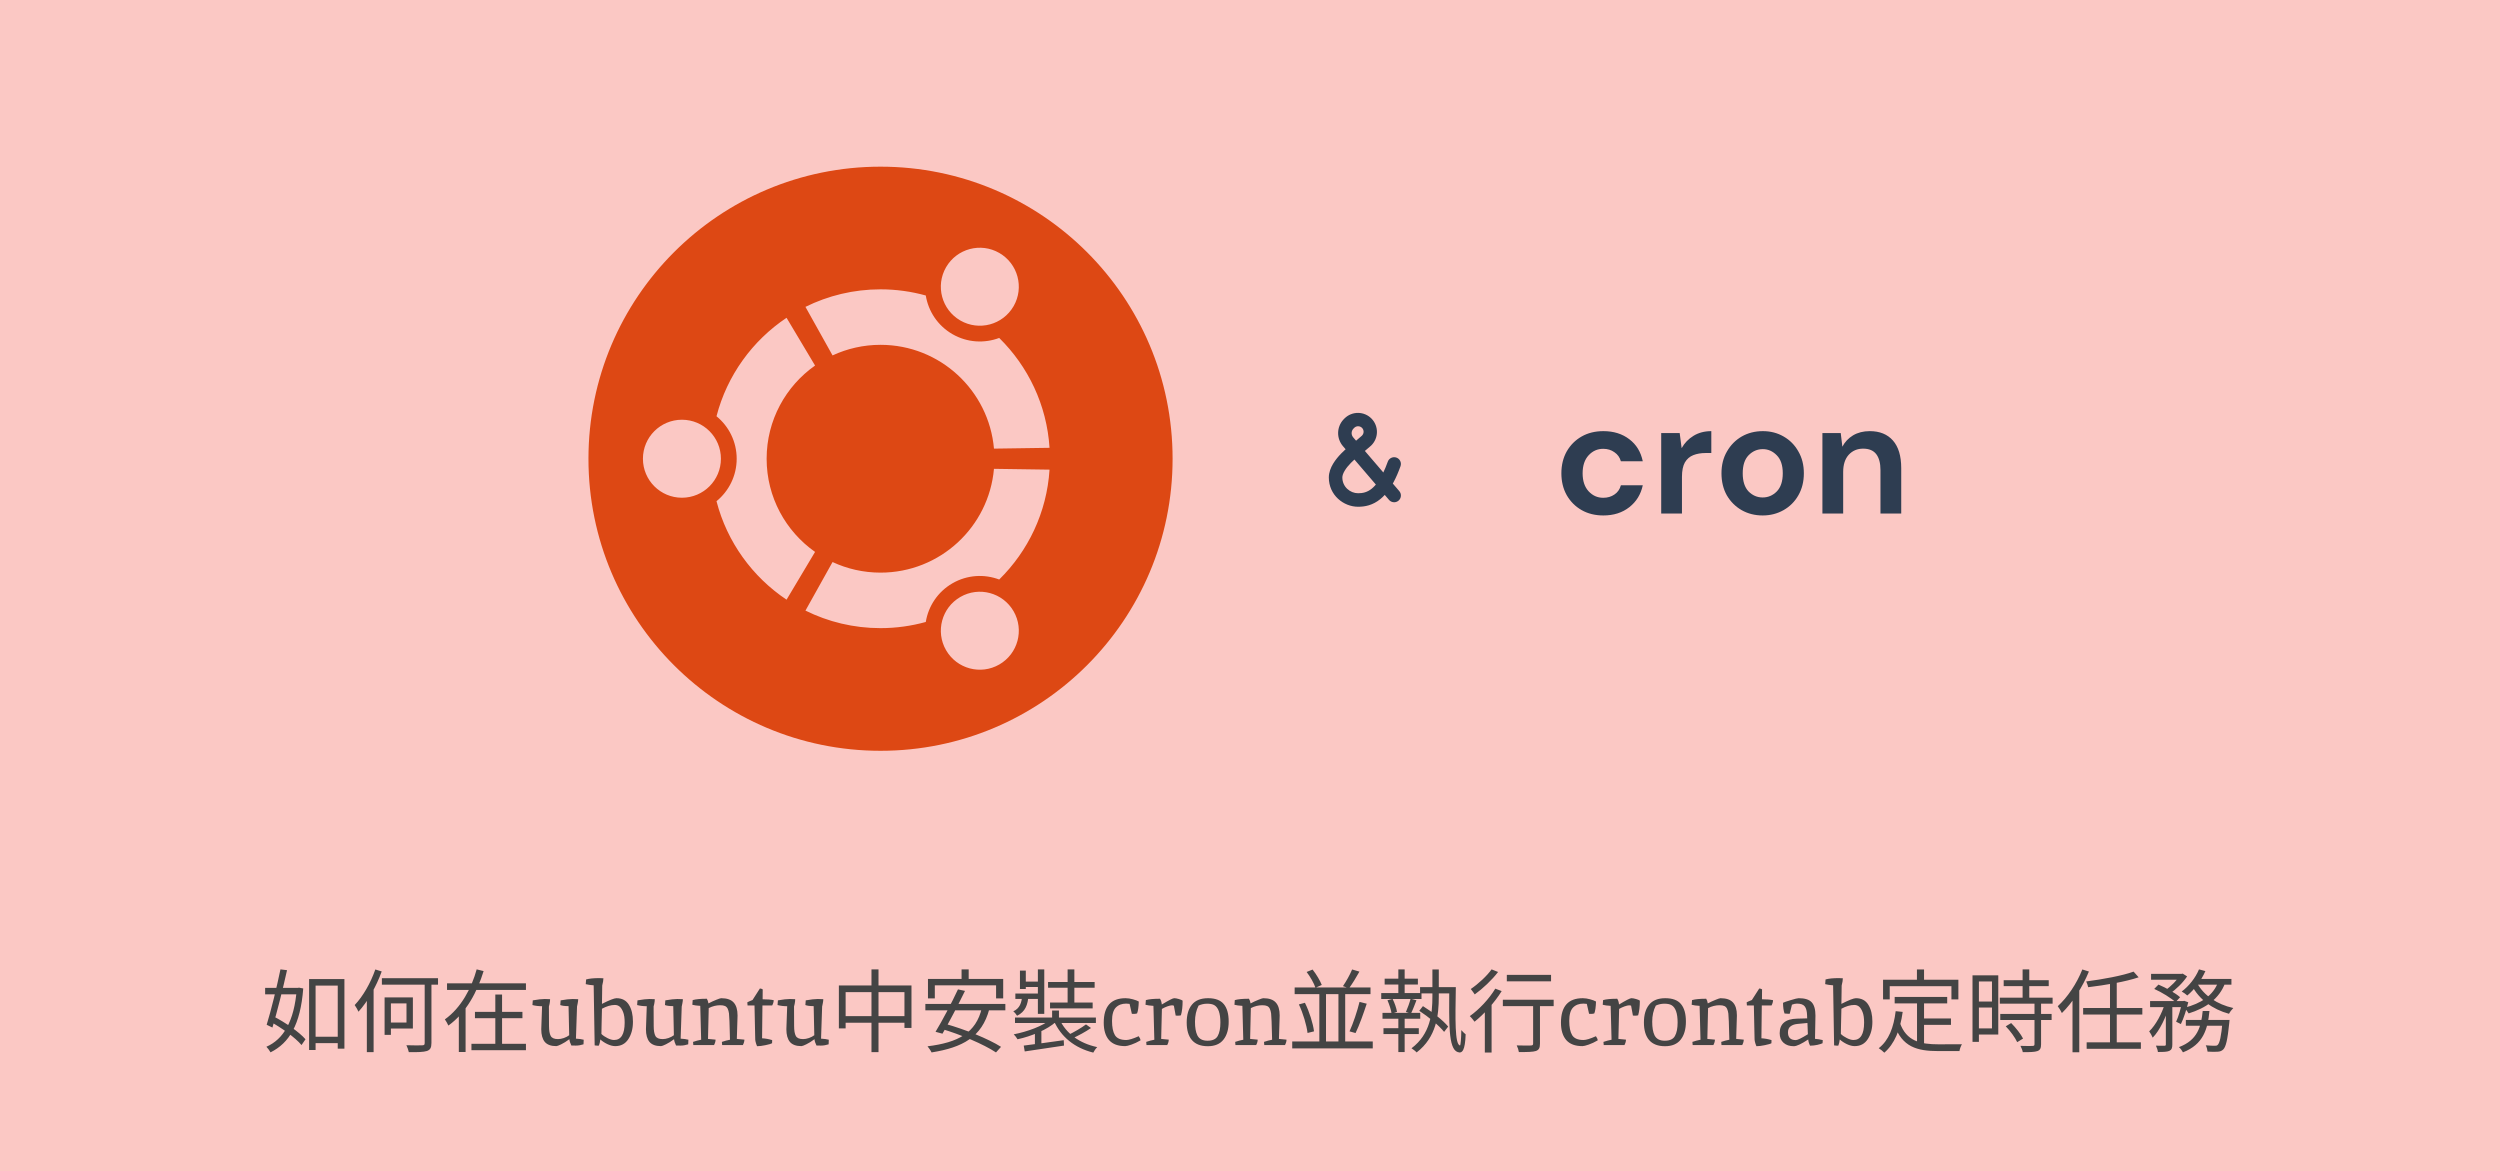
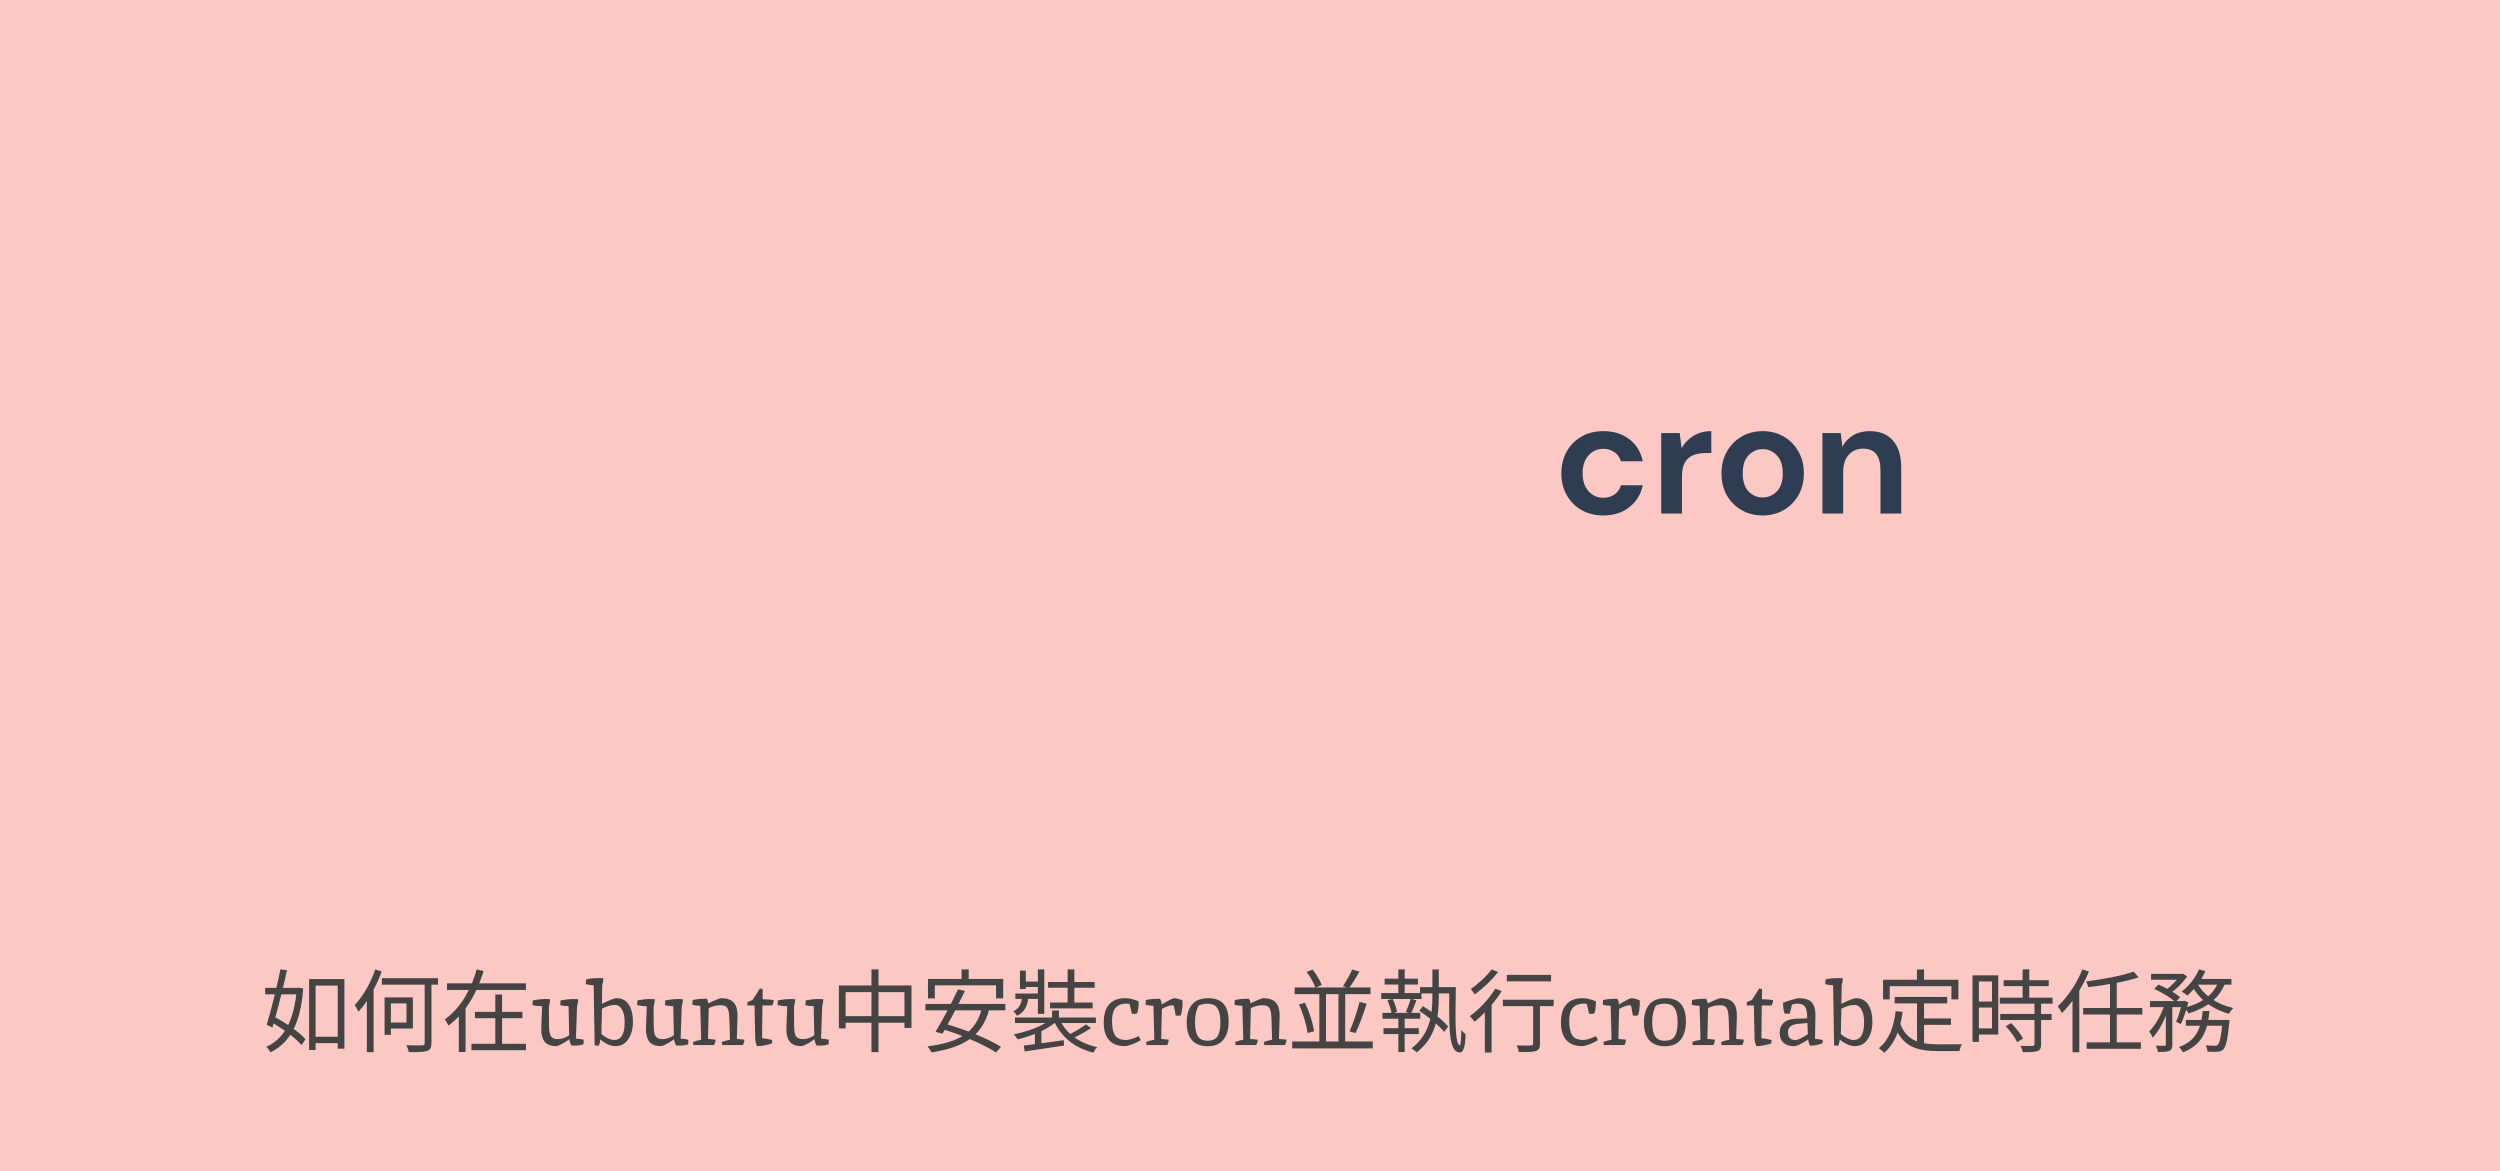
<svg xmlns="http://www.w3.org/2000/svg" width="555" height="260" viewBox="0 0 555 260" fill="none">
  <rect width="555" height="260" fill="#FBC8C4" />
  <g clip-path="url(#clip0_42_326)">
-     <path fill-rule="evenodd" clip-rule="evenodd" d="M195.477 166.677C231.287 166.677 260.316 137.647 260.316 101.839C260.316 66.029 231.287 37 195.477 37C159.667 37 130.637 66.029 130.637 101.839C130.637 137.647 159.666 166.677 195.477 166.677ZM142.73 101.839C142.73 97.056 146.605 93.181 151.388 93.181C156.169 93.181 160.044 97.056 160.044 101.839C160.044 106.62 156.169 110.495 151.388 110.495C146.605 110.495 142.73 106.62 142.73 101.839ZM210.028 144.346C207.636 140.208 209.056 134.917 213.196 132.525C217.334 130.136 222.628 131.556 225.017 135.694C227.409 139.835 225.989 145.126 221.849 147.515C217.708 149.906 212.417 148.487 210.028 144.346ZM180.943 81.15C174.441 85.726 170.192 93.284 170.192 101.839C170.192 110.394 174.441 117.952 180.943 122.526L174.614 133.129C167.037 128.066 161.402 120.329 159.063 111.266C161.795 109.036 163.544 105.642 163.544 101.839C163.544 98.034 161.795 94.639 159.063 92.409C161.405 83.349 167.04 75.612 174.614 70.549L180.943 81.15ZM220.662 99.596C219.524 86.679 208.686 76.551 195.477 76.551C191.671 76.551 188.061 77.398 184.826 78.903L178.81 68.124C183.834 65.638 189.492 64.233 195.476 64.233C198.957 64.233 202.324 64.716 205.523 65.599C206.088 69.078 208.152 72.282 211.444 74.182C214.73 76.076 218.532 76.266 221.823 75.023C228.224 81.318 232.39 89.878 232.997 99.414L220.662 99.596ZM184.826 124.772C188.061 126.278 191.671 127.124 195.477 127.124C208.687 127.124 219.524 117 220.659 104.08L232.997 104.261C232.39 113.797 228.225 122.358 221.824 128.653C218.532 127.409 214.732 127.596 211.444 129.493C208.153 131.396 206.088 134.598 205.524 138.077C202.325 138.962 198.958 139.446 195.477 139.446C189.492 139.446 183.834 138.04 178.811 135.551L184.826 124.772ZM225.015 67.982C222.626 72.123 217.334 73.539 213.193 71.148C209.055 68.759 207.636 63.467 210.025 59.329C212.417 55.188 217.708 53.769 221.849 56.158C225.99 58.55 227.406 63.841 225.015 67.982Z" fill="#DD4814" />
+     <path fill-rule="evenodd" clip-rule="evenodd" d="M195.477 166.677C231.287 166.677 260.316 137.647 260.316 101.839C260.316 66.029 231.287 37 195.477 37C159.667 37 130.637 66.029 130.637 101.839C130.637 137.647 159.666 166.677 195.477 166.677ZM142.73 101.839C142.73 97.056 146.605 93.181 151.388 93.181C156.169 93.181 160.044 97.056 160.044 101.839C160.044 106.62 156.169 110.495 151.388 110.495C146.605 110.495 142.73 106.62 142.73 101.839ZC207.636 140.208 209.056 134.917 213.196 132.525C217.334 130.136 222.628 131.556 225.017 135.694C227.409 139.835 225.989 145.126 221.849 147.515C217.708 149.906 212.417 148.487 210.028 144.346ZM180.943 81.15C174.441 85.726 170.192 93.284 170.192 101.839C170.192 110.394 174.441 117.952 180.943 122.526L174.614 133.129C167.037 128.066 161.402 120.329 159.063 111.266C161.795 109.036 163.544 105.642 163.544 101.839C163.544 98.034 161.795 94.639 159.063 92.409C161.405 83.349 167.04 75.612 174.614 70.549L180.943 81.15ZM220.662 99.596C219.524 86.679 208.686 76.551 195.477 76.551C191.671 76.551 188.061 77.398 184.826 78.903L178.81 68.124C183.834 65.638 189.492 64.233 195.476 64.233C198.957 64.233 202.324 64.716 205.523 65.599C206.088 69.078 208.152 72.282 211.444 74.182C214.73 76.076 218.532 76.266 221.823 75.023C228.224 81.318 232.39 89.878 232.997 99.414L220.662 99.596ZM184.826 124.772C188.061 126.278 191.671 127.124 195.477 127.124C208.687 127.124 219.524 117 220.659 104.08L232.997 104.261C232.39 113.797 228.225 122.358 221.824 128.653C218.532 127.409 214.732 127.596 211.444 129.493C208.153 131.396 206.088 134.598 205.524 138.077C202.325 138.962 198.958 139.446 195.477 139.446C189.492 139.446 183.834 138.04 178.811 135.551L184.826 124.772ZM225.015 67.982C222.626 72.123 217.334 73.539 213.193 71.148C209.055 68.759 207.636 63.467 210.025 59.329C212.417 55.188 217.708 53.769 221.849 56.158C225.99 58.55 227.406 63.841 225.015 67.982Z" fill="#DD4814" />
  </g>
  <g clip-path="url(#clip1_42_326)">
-     <path fill-rule="evenodd" clip-rule="evenodd" d="M298.517 92.861C299.318 92.08 300.396 91.649 301.515 91.663C302.634 91.677 303.701 92.135 304.482 92.936C305.263 93.737 305.694 94.815 305.68 95.934C305.666 97.053 305.208 98.12 304.407 98.901L304.241 99.05L303 100.11L307.099 104.893C307.429 104.205 307.76 103.411 308.087 102.494C308.221 102.119 308.498 101.813 308.858 101.643C309.218 101.472 309.63 101.452 310.005 101.586C310.38 101.72 310.686 101.997 310.856 102.357C311.027 102.717 311.047 103.129 310.913 103.504C310.436 104.839 309.932 105.992 309.403 106.984L309.203 107.348L310.639 109.023C310.89 109.315 311.019 109.692 311 110.076C310.98 110.461 310.814 110.823 310.535 111.088C310.256 111.353 309.886 111.501 309.501 111.501C309.116 111.501 308.746 111.352 308.467 111.087L308.361 110.975L307.414 109.87C307.115 110.197 306.793 110.503 306.45 110.785C304.732 112.192 302.984 112.5 301.5 112.5C298.27 112.5 295 109.924 295 106C295 104.864 295.43 103.817 295.945 102.957C296.466 102.086 297.138 101.298 297.772 100.65C298.018 100.4 298.262 100.164 298.498 99.949L298.73 99.739L298.131 99.041C297.429 98.222 297.05 97.176 297.063 96.098C297.077 95.02 297.482 93.984 298.204 93.183L298.363 93.016L298.517 92.861ZM300.683 102.018C300.436 102.238 300.175 102.484 299.916 102.749C299.378 103.299 298.878 103.899 298.52 104.497C298.155 105.107 298 105.611 298 106C298 108.076 299.73 109.5 301.5 109.5C302.516 109.5 303.518 109.308 304.55 108.464C304.78 108.276 305.016 108.052 305.259 107.781L305.442 107.571L300.683 102.018ZM302.361 94.983C302.149 94.771 301.866 94.644 301.567 94.628C301.267 94.611 300.972 94.706 300.738 94.893L300.638 94.983L300.484 95.137L300.384 95.247C299.982 95.742 299.954 96.447 300.318 96.971L300.408 97.089L301.048 97.834L302.292 96.77L302.392 96.673C302.607 96.442 302.723 96.137 302.718 95.822C302.712 95.507 302.585 95.206 302.362 94.983H302.361Z" fill="#2E3D51" />
-   </g>
+     </g>
  <path d="M355.949 114.432C354.125 114.432 352.517 114.036 351.125 113.244C349.733 112.452 348.629 111.348 347.813 109.932C347.021 108.516 346.625 106.896 346.625 105.072C346.625 103.248 347.021 101.628 347.813 100.212C348.629 98.796 349.733 97.692 351.125 96.9C352.517 96.108 354.125 95.712 355.949 95.712C358.229 95.712 360.149 96.312 361.709 97.512C363.269 98.688 364.265 100.32 364.697 102.408H359.837C359.597 101.544 359.117 100.872 358.397 100.392C357.701 99.888 356.873 99.636 355.913 99.636C354.641 99.636 353.561 100.116 352.673 101.076C351.785 102.036 351.341 103.368 351.341 105.072C351.341 106.776 351.785 108.108 352.673 109.068C353.561 110.028 354.641 110.508 355.913 110.508C356.873 110.508 357.701 110.268 358.397 109.788C359.117 109.308 359.597 108.624 359.837 107.736H364.697C364.265 109.752 363.269 111.372 361.709 112.596C360.149 113.82 358.229 114.432 355.949 114.432ZM368.787 114V96.144H372.891L373.323 99.492C373.971 98.34 374.847 97.428 375.951 96.756C377.079 96.06 378.399 95.712 379.911 95.712V100.572H378.615C377.607 100.572 376.707 100.728 375.915 101.04C375.123 101.352 374.499 101.892 374.043 102.66C373.611 103.428 373.395 104.496 373.395 105.864V114H368.787ZM391.312 114.432C389.584 114.432 388.024 114.036 386.632 113.244C385.264 112.452 384.172 111.36 383.356 109.968C382.564 108.552 382.168 106.92 382.168 105.072C382.168 103.224 382.576 101.604 383.392 100.212C384.208 98.796 385.3 97.692 386.668 96.9C388.06 96.108 389.62 95.712 391.348 95.712C393.052 95.712 394.588 96.108 395.956 96.9C397.348 97.692 398.44 98.796 399.232 100.212C400.048 101.604 400.456 103.224 400.456 105.072C400.456 106.92 400.048 108.552 399.232 109.968C398.44 111.36 397.348 112.452 395.956 113.244C394.564 114.036 393.016 114.432 391.312 114.432ZM391.312 110.436C392.512 110.436 393.556 109.992 394.444 109.104C395.332 108.192 395.776 106.848 395.776 105.072C395.776 103.296 395.332 101.964 394.444 101.076C393.556 100.164 392.524 99.708 391.348 99.708C390.124 99.708 389.068 100.164 388.18 101.076C387.316 101.964 386.884 103.296 386.884 105.072C386.884 106.848 387.316 108.192 388.18 109.104C389.068 109.992 390.112 110.436 391.312 110.436ZM404.576 114V96.144H408.644L409.004 99.168C409.556 98.112 410.348 97.272 411.38 96.648C412.436 96.024 413.672 95.712 415.088 95.712C417.296 95.712 419.012 96.408 420.236 97.8C421.46 99.192 422.072 101.232 422.072 103.92V114H417.464V104.352C417.464 102.816 417.152 101.64 416.528 100.824C415.904 100.008 414.932 99.6 413.612 99.6C412.316 99.6 411.248 100.056 410.408 100.968C409.592 101.88 409.184 103.152 409.184 104.784V114H404.576Z" fill="#2E3D51" />
  <path d="M69.44 230.16V231.58H75.7V230.16H69.44ZM68.62 217.36V233.1H70.06V218.8H74.98V232.8H76.46V217.36H68.62ZM58.86 219.3V220.74H66.3V219.3H58.86ZM62.26 215.2C61.48 219.02 60.16 224.42 59.2 227.5L60.48 228.12C61.48 224.8 62.84 219.38 63.72 215.38L62.26 215.2ZM59.9 226.74C62.48 228.14 65.54 230.34 66.94 232L67.82 230.72C66.4 229.08 63.32 226.98 60.72 225.64L59.9 226.74ZM65.88 219.3V219.62C65.32 226.72 62.94 230.72 59.14 232.38C59.46 232.7 59.86 233.26 60.06 233.62C64.22 231.54 66.7 227.5 67.32 219.44L66.4 219.26L66.12 219.3H65.88ZM84.78 217.16V218.6H97.24V217.16H84.78ZM94.28 217.68V231.54C94.28 231.94 94.16 232.04 93.74 232.06C93.28 232.08 91.82 232.1 90.22 232.04C90.44 232.48 90.68 233.16 90.76 233.58C92.72 233.6 94.04 233.56 94.78 233.32C95.5 233.06 95.78 232.62 95.78 231.54V217.68H94.28ZM85.38 221.42V229.74H86.78V221.42H85.38ZM86.02 221.42V222.76H90.24V227H86.02V228.34H91.66V221.42H86.02ZM83.32 215.22C82.28 218.22 80.58 221.2 78.74 223.12C79 223.46 79.44 224.26 79.58 224.6C81.62 222.38 83.54 219 84.74 215.66L83.32 215.22ZM81.44 220.44V233.58H82.94V219L82.92 218.98L81.44 220.44ZM99.24 218.3V219.76H116.76V218.3H99.24ZM105.44 224.64V226.04H115.98V224.64H105.44ZM104.66 231.72V233.14H116.76V231.72H104.66ZM109.96 220.78V232.48H111.46V220.78H109.96ZM105.82 215.2C104.7 219.32 102.36 223.76 98.76 226.3C99 226.64 99.38 227.28 99.54 227.68C103.52 224.82 105.96 220.16 107.36 215.58L105.82 215.2ZM101.86 223.44V233.54H103.36V223.44H101.86ZM123.88 230.68C124.267 230.68 124.7 230.6 125.18 230.44C125.66 230.267 126.053 230.06 126.36 229.82C126.307 226.98 126.26 224.827 126.22 223.36C125.393 223.36 124.78 223.28 124.38 223.12L124.46 222.08C125.593 221.88 126.48 221.78 127.12 221.78C127.773 221.78 128.187 221.793 128.36 221.82C128.36 222.06 128.32 222.38 128.24 222.78C128.173 223.18 128.127 223.4 128.1 223.44L127.86 230.58C128.567 230.62 129.14 230.7 129.58 230.82L129.54 231.84C128.953 232.027 128.387 232.12 127.84 232.12C127.293 232.12 126.96 232.113 126.84 232.1C126.587 231.593 126.44 231.127 126.4 230.7C125.747 231.193 125.14 231.573 124.58 231.84C124.033 232.107 123.673 232.24 123.5 232.24C122.327 232.24 121.473 231.927 120.94 231.3C120.42 230.66 120.16 229.727 120.16 228.5C120.16 228.487 120.22 226.78 120.34 223.38C119.567 223.38 118.853 223.293 118.2 223.12L118.28 222.08C119.413 221.88 120.293 221.78 120.92 221.78C121.547 221.78 121.947 221.793 122.12 221.82C122.12 222.14 122.08 222.493 122 222.88C121.92 223.267 121.873 223.453 121.86 223.44L121.88 227.76C121.88 228.773 122.007 229.513 122.26 229.98C122.513 230.447 123.053 230.68 123.88 230.68ZM136.495 223.1C135.628 223.1 134.675 223.38 133.635 223.94C133.608 225.167 133.581 226.307 133.555 227.36C133.541 228.4 133.528 229.127 133.515 229.54C133.848 229.873 134.295 230.18 134.855 230.46C135.415 230.74 135.901 230.88 136.315 230.88C137.888 230.88 138.675 229.587 138.675 227C138.675 226.013 138.561 225.24 138.335 224.68C138.108 224.107 137.848 223.7 137.555 223.46C137.261 223.22 136.908 223.1 136.495 223.1ZM133.075 217.14C133.488 217.14 133.781 217.153 133.955 217.18C133.955 217.58 133.868 218.113 133.695 218.78C133.695 219.087 133.688 219.52 133.675 220.08C133.648 221.173 133.635 222.1 133.635 222.86C135.288 222.02 136.361 221.6 136.855 221.6C138.095 221.6 139.015 222.087 139.615 223.06C140.215 224.02 140.515 225.273 140.515 226.82C140.515 228.353 140.175 229.64 139.495 230.68C138.828 231.72 137.855 232.24 136.575 232.24C136.055 232.24 135.481 232.093 134.855 231.8C134.241 231.507 133.715 231.16 133.275 230.76C133.221 231.253 133.115 231.707 132.955 232.12C132.901 232.133 132.801 232.14 132.655 232.14C132.508 232.14 132.295 232.12 132.015 232.08L131.795 218.74C131.128 218.7 130.541 218.613 130.035 218.48L130.115 217.44C130.795 217.24 131.781 217.14 133.075 217.14ZM147.122 230.68C147.509 230.68 147.942 230.6 148.422 230.44C148.902 230.267 149.296 230.06 149.602 229.82C149.549 226.98 149.502 224.827 149.462 223.36C148.636 223.36 148.022 223.28 147.622 223.12L147.702 222.08C148.836 221.88 149.722 221.78 150.362 221.78C151.016 221.78 151.429 221.793 151.602 221.82C151.602 222.06 151.562 222.38 151.482 222.78C151.416 223.18 151.369 223.4 151.342 223.44L151.102 230.58C151.809 230.62 152.382 230.7 152.822 230.82L152.782 231.84C152.196 232.027 151.629 232.12 151.082 232.12C150.536 232.12 150.202 232.113 150.082 232.1C149.829 231.593 149.682 231.127 149.642 230.7C148.989 231.193 148.382 231.573 147.822 231.84C147.276 232.107 146.916 232.24 146.742 232.24C145.569 232.24 144.716 231.927 144.182 231.3C143.662 230.66 143.402 229.727 143.402 228.5C143.402 228.487 143.462 226.78 143.582 223.38C142.809 223.38 142.096 223.293 141.442 223.12L141.522 222.08C142.656 221.88 143.536 221.78 144.162 221.78C144.789 221.78 145.189 221.793 145.362 221.82C145.362 222.14 145.322 222.493 145.242 222.88C145.162 223.267 145.116 223.453 145.102 223.44L145.122 227.76C145.122 228.773 145.249 229.513 145.502 229.98C145.756 230.447 146.296 230.68 147.122 230.68ZM160.097 221.6C161.377 221.6 162.303 221.92 162.877 222.56C163.45 223.187 163.737 224.147 163.737 225.44C163.737 225.813 163.683 227.547 163.577 230.64L165.257 230.8C165.257 231.173 165.143 231.573 164.917 232H160.317L160.257 231.3C160.87 231.087 161.47 230.927 162.057 230.82C161.977 227.327 161.903 225.387 161.837 225C161.783 224.6 161.69 224.253 161.557 223.96C161.423 223.667 161.223 223.46 160.957 223.34C160.69 223.22 160.337 223.16 159.897 223.16C159.017 223.16 158.163 223.373 157.337 223.8C157.257 226.84 157.203 229.12 157.177 230.64L158.857 230.8C158.857 231.173 158.743 231.573 158.517 232H153.917L153.857 231.3C154.47 231.087 155.07 230.927 155.657 230.82C155.577 227.433 155.51 224.927 155.457 223.3C154.723 223.26 154.137 223.18 153.697 223.06L153.777 222.02C154.497 221.82 155.543 221.72 156.917 221.72C157.077 221.96 157.197 222.307 157.277 222.76C157.85 222.453 158.423 222.187 158.997 221.96C159.583 221.72 159.95 221.6 160.097 221.6ZM167.661 230.76L167.501 223.22H165.961L165.901 222.52C166.034 222.427 166.421 222.253 167.061 222L168.701 219.44C168.968 219.467 169.174 219.533 169.321 219.64L169.301 221.84C170.301 221.84 171.121 221.907 171.761 222.04C171.761 222.4 171.648 222.793 171.421 223.22H169.261C169.234 224.82 169.208 227.247 169.181 230.5C169.928 230.54 170.674 230.673 171.421 230.9L171.401 231.6C171.214 231.72 170.734 231.86 169.961 232.02C169.201 232.18 168.574 232.26 168.081 232.26C168.014 232.153 167.928 231.927 167.821 231.58C167.714 231.22 167.661 230.947 167.661 230.76ZM178.294 230.68C178.681 230.68 179.114 230.6 179.594 230.44C180.074 230.267 180.467 230.06 180.774 229.82C180.721 226.98 180.674 224.827 180.634 223.36C179.807 223.36 179.194 223.28 178.794 223.12L178.874 222.08C180.007 221.88 180.894 221.78 181.534 221.78C182.187 221.78 182.601 221.793 182.774 221.82C182.774 222.06 182.734 222.38 182.654 222.78C182.587 223.18 182.541 223.4 182.514 223.44L182.274 230.58C182.981 230.62 183.554 230.7 183.994 230.82L183.954 231.84C183.367 232.027 182.801 232.12 182.254 232.12C181.707 232.12 181.374 232.113 181.254 232.1C181.001 231.593 180.854 231.127 180.814 230.7C180.161 231.193 179.554 231.573 178.994 231.84C178.447 232.107 178.087 232.24 177.914 232.24C176.741 232.24 175.887 231.927 175.354 231.3C174.834 230.66 174.574 229.727 174.574 228.5C174.574 228.487 174.634 226.78 174.754 223.38C173.981 223.38 173.267 223.293 172.614 223.12L172.694 222.08C173.827 221.88 174.707 221.78 175.334 221.78C175.961 221.78 176.361 221.793 176.534 221.82C176.534 222.14 176.494 222.493 176.414 222.88C176.334 223.267 176.287 223.453 176.274 223.44L176.294 227.76C176.294 228.773 176.421 229.513 176.674 229.98C176.927 230.447 177.467 230.68 178.294 230.68ZM186.229 218.78V228.3H187.729V220.26H200.789V228.2H202.349V218.78H186.229ZM187.029 225.58V227.04H201.689V225.58H187.029ZM193.469 215.2V233.58H195.029V215.2H193.469ZM213.469 215.2V218.42H215.049V215.2H213.469ZM206.009 217.32V221.64H207.529V218.74H221.129V221.64H222.709V217.32H206.009ZM212.669 219.64C211.309 222.58 209.149 226.66 207.689 229.06L209.229 229.48C210.649 227.06 212.749 223.02 214.229 219.98L212.669 219.64ZM217.969 223.78C216.669 229.34 212.689 231.44 205.909 232.28C206.189 232.62 206.649 233.28 206.809 233.64C213.709 232.54 217.989 230.22 219.629 224.02L217.969 223.78ZM205.429 222.88V224.3H223.189V222.88H205.429ZM208.849 228.36C213.149 229.6 218.449 231.86 221.109 233.64L222.229 232.4C219.429 230.62 214.069 228.46 209.869 227.3L208.849 228.36ZM233.569 224.34V226.68H235.089V224.34H233.569ZM233.269 226.28C231.529 227.78 228.049 229.04 225.049 229.62C225.329 229.9 225.709 230.38 225.889 230.72C228.949 230.06 232.489 228.6 234.449 226.82L233.269 226.28ZM235.229 226.3L233.949 226.6C235.549 230.2 238.549 232.64 242.709 233.68C242.889 233.3 243.269 232.76 243.589 232.46C239.609 231.62 236.629 229.4 235.229 226.3ZM241.089 227.42C240.089 228.18 238.369 229.18 237.129 229.76L238.069 230.52C239.349 229.94 240.969 229.08 242.209 228.22L241.089 227.42ZM227.269 232.12L227.489 233.42C229.769 233.08 233.089 232.6 236.209 232.12L236.149 230.92C232.869 231.38 229.449 231.86 227.269 232.12ZM225.329 225.9V227.1H243.289V225.9H225.329ZM232.669 218V219.28H243.009V218H232.669ZM233.109 222.56V223.86H242.569V222.56H233.109ZM230.409 215.2V225.08H231.829V215.2H230.409ZM237.009 215.2V223.3H238.509V215.2H237.009ZM226.429 215.48V219.56H227.729V215.48H226.429ZM227.069 217.92V219.12H231.089V217.92H227.069ZM225.409 220.56V221.76H231.089V220.56H225.409ZM226.929 220.98C226.809 222.62 226.409 223.84 224.949 224.52C225.249 224.74 225.629 225.2 225.789 225.5C227.629 224.6 228.169 223.08 228.329 220.98H226.929ZM229.749 228.86V232.46H231.189V228.5L230.349 228.26L229.749 228.86ZM249.789 232.24C248.189 232.24 246.995 231.793 246.209 230.9C245.422 229.993 245.029 228.707 245.029 227.04C245.029 223.413 246.642 221.6 249.869 221.6C250.389 221.6 250.929 221.68 251.489 221.84C252.049 221.987 252.489 222.153 252.809 222.34C252.769 223.58 252.642 224.46 252.429 224.98C252.189 225.047 251.995 225.08 251.849 225.08H251.509C251.442 225.08 251.362 225.073 251.269 225.06L250.769 222.86C250.329 222.82 250.075 222.8 250.009 222.8C249.049 222.8 248.282 223.093 247.709 223.68C247.149 224.267 246.869 225.253 246.869 226.64C246.869 228.027 247.082 229.08 247.509 229.8C247.949 230.52 248.789 230.88 250.029 230.88C250.615 230.88 251.535 230.6 252.789 230.04C253.042 230.387 253.175 230.693 253.189 230.96C252.509 231.36 251.842 231.673 251.189 231.9C250.535 232.127 250.069 232.24 249.789 232.24ZM260.602 223.28C260.536 223.213 260.389 223.18 260.162 223.18C259.936 223.18 259.596 223.26 259.142 223.42C258.702 223.58 258.302 223.767 257.942 223.98C257.862 226.94 257.809 229.16 257.782 230.64L259.462 230.8C259.462 231.173 259.349 231.573 259.122 232H254.522L254.462 231.3C255.076 231.087 255.676 230.927 256.262 230.82C256.182 227.433 256.116 224.927 256.062 223.3C255.329 223.26 254.742 223.18 254.302 223.06L254.382 222.02C255.089 221.82 256.136 221.72 257.522 221.72C257.736 222.053 257.869 222.48 257.922 223C259.456 222.067 260.369 221.6 260.662 221.6C260.956 221.6 261.296 221.66 261.682 221.78C262.069 221.887 262.356 222.007 262.542 222.14C262.542 223.473 262.416 224.56 262.162 225.4C261.976 225.453 261.756 225.48 261.502 225.48C261.262 225.48 261.096 225.473 261.002 225.46L260.602 223.28ZM268.067 231.04C269.187 231.04 269.94 230.693 270.327 230C270.727 229.293 270.927 228.293 270.927 227C270.927 224.947 270.473 223.66 269.567 223.14C269.193 222.927 268.667 222.82 267.987 222.82C267.32 222.82 266.687 222.96 266.087 223.24C265.553 224.267 265.287 225.46 265.287 226.82C265.287 228.127 265.46 229.133 265.807 229.84C266.207 230.64 266.96 231.04 268.067 231.04ZM263.447 227C263.447 225.307 263.833 223.987 264.607 223.04C265.38 222.08 266.573 221.6 268.187 221.6C269.8 221.6 270.967 222.04 271.687 222.92C272.407 223.787 272.767 225.073 272.767 226.78C272.767 228.487 272.38 229.827 271.607 230.8C270.847 231.773 269.687 232.26 268.127 232.26C266.567 232.26 265.393 231.807 264.607 230.9C263.833 229.993 263.447 228.693 263.447 227ZM280.448 221.6C281.728 221.6 282.655 221.92 283.228 222.56C283.802 223.187 284.088 224.147 284.088 225.44C284.088 225.813 284.035 227.547 283.928 230.64L285.608 230.8C285.608 231.173 285.495 231.573 285.268 232H280.668L280.608 231.3C281.222 231.087 281.822 230.927 282.408 230.82C282.328 227.327 282.255 225.387 282.188 225C282.135 224.6 282.042 224.253 281.908 223.96C281.775 223.667 281.575 223.46 281.308 223.34C281.042 223.22 280.688 223.16 280.248 223.16C279.368 223.16 278.515 223.373 277.688 223.8C277.608 226.84 277.555 229.12 277.528 230.64L279.208 230.8C279.208 231.173 279.095 231.573 278.868 232H274.268L274.208 231.3C274.822 231.087 275.422 230.927 276.008 230.82C275.928 227.433 275.862 224.927 275.808 223.3C275.075 223.26 274.488 223.18 274.048 223.06L274.128 222.02C274.848 221.82 275.895 221.72 277.268 221.72C277.428 221.96 277.548 222.307 277.628 222.76C278.202 222.453 278.775 222.187 279.348 221.96C279.935 221.72 280.302 221.6 280.448 221.6ZM287.413 219.22V220.7H304.253V219.22H287.413ZM286.873 231.2V232.74H304.753V231.2H286.873ZM292.893 220.2V232H294.373V220.2H292.893ZM297.133 220.2V232.02H298.633V220.2H297.133ZM301.813 222.42C301.333 224.42 300.393 227.24 299.593 228.96L300.933 229.34C301.753 227.66 302.693 225.02 303.413 222.82L301.813 222.42ZM300.173 215.22C299.713 216.34 298.833 217.92 298.133 218.92L299.473 219.4C300.193 218.44 301.073 217 301.793 215.7L300.173 215.22ZM288.353 222.98C289.293 224.98 290.073 227.6 290.273 229.32L291.713 228.96C291.493 227.22 290.693 224.62 289.693 222.62L288.353 222.98ZM290.073 215.78C290.873 216.82 291.713 218.3 292.033 219.28L293.433 218.66C293.073 217.72 292.233 216.3 291.393 215.24L290.073 215.78ZM307.393 217.26V218.56H314.773V217.26H307.393ZM307.132 228.26V229.56H314.973V228.26H307.132ZM315.253 219.14V220.54H322.453V219.14H315.253ZM306.633 220.46V221.78H315.573V220.46H306.633ZM306.913 224.86V226.16H315.293V224.86H306.913ZM310.433 215.2V220.98H311.833V215.2H310.433ZM310.433 225.26V233.56H311.833V225.26H310.433ZM315.073 224.4C317.112 225.72 319.513 227.7 320.593 229.08L321.493 227.9C320.373 226.52 317.933 224.62 315.893 223.36L315.073 224.4ZM313.153 221.72C312.933 222.58 312.473 223.86 312.113 224.66L313.233 225C313.633 224.22 314.053 223.1 314.453 222.06L313.153 221.72ZM308.013 222.06C308.433 223 308.833 224.24 308.933 225.02L310.133 224.64C310.033 223.88 309.613 222.66 309.153 221.76L308.013 222.06ZM321.733 219.14C321.713 226.94 321.473 232.86 323.613 233.56C324.633 233.94 325.253 233.18 325.373 229.62C325.133 229.46 324.693 229 324.413 228.68C324.393 230.52 324.253 232.14 324.113 232.1C322.953 231.8 323.073 226.3 323.193 219.14H321.733ZM317.993 215.22V221.24C317.993 224.96 317.572 229.54 313.353 232.72C313.693 232.94 314.253 233.36 314.493 233.64C318.893 230.26 319.413 225.36 319.413 221.26V215.22H317.993ZM334.513 216.42V217.86H344.333V216.42H334.513ZM340.353 222.38V231.66C340.353 232 340.233 232.08 339.833 232.1C339.473 232.12 338.133 232.12 336.713 232.08C336.933 232.52 337.133 233.14 337.193 233.56C339.153 233.56 340.293 233.54 340.973 233.32C341.653 233.08 341.873 232.62 341.873 231.68V222.38H340.353ZM333.633 221.94V223.36H344.913V221.94H333.633ZM329.633 223.48V233.66H331.133V222.26L330.952 222.18L329.633 223.48ZM331.953 219.48C330.573 221.78 328.373 224.1 326.293 225.58C326.613 225.86 327.132 226.52 327.353 226.82C329.453 225.14 331.813 222.56 333.373 220.02L331.953 219.48ZM331.133 215.2C330.113 216.64 328.173 218.44 326.513 219.56C326.773 219.86 327.173 220.44 327.393 220.76C329.173 219.48 331.233 217.54 332.573 215.78L331.133 215.2ZM351.293 232.24C349.693 232.24 348.499 231.793 347.713 230.9C346.926 229.993 346.533 228.707 346.533 227.04C346.533 223.413 348.146 221.6 351.373 221.6C351.893 221.6 352.433 221.68 352.993 221.84C353.553 221.987 353.993 222.153 354.313 222.34C354.273 223.58 354.146 224.46 353.933 224.98C353.693 225.047 353.499 225.08 353.353 225.08H353.013C352.946 225.08 352.866 225.073 352.773 225.06L352.273 222.86C351.833 222.82 351.579 222.8 351.513 222.8C350.553 222.8 349.786 223.093 349.213 223.68C348.653 224.267 348.373 225.253 348.373 226.64C348.373 228.027 348.586 229.08 349.013 229.8C349.453 230.52 350.293 230.88 351.533 230.88C352.119 230.88 353.039 230.6 354.293 230.04C354.546 230.387 354.679 230.693 354.693 230.96C354.013 231.36 353.346 231.673 352.693 231.9C352.039 232.127 351.573 232.24 351.293 232.24ZM362.106 223.28C362.039 223.213 361.893 223.18 361.666 223.18C361.439 223.18 361.099 223.26 360.646 223.42C360.206 223.58 359.806 223.767 359.446 223.98C359.366 226.94 359.313 229.16 359.286 230.64L360.966 230.8C360.966 231.173 360.853 231.573 360.626 232H356.026L355.966 231.3C356.579 231.087 357.179 230.927 357.766 230.82C357.686 227.433 357.619 224.927 357.566 223.3C356.833 223.26 356.246 223.18 355.806 223.06L355.886 222.02C356.593 221.82 357.639 221.72 359.026 221.72C359.239 222.053 359.373 222.48 359.426 223C360.959 222.067 361.873 221.6 362.166 221.6C362.459 221.6 362.799 221.66 363.186 221.78C363.573 221.887 363.859 222.007 364.046 222.14C364.046 223.473 363.919 224.56 363.666 225.4C363.479 225.453 363.259 225.48 363.006 225.48C362.766 225.48 362.599 225.473 362.506 225.46L362.106 223.28ZM369.57 231.04C370.69 231.04 371.444 230.693 371.83 230C372.23 229.293 372.43 228.293 372.43 227C372.43 224.947 371.977 223.66 371.07 223.14C370.697 222.927 370.17 222.82 369.49 222.82C368.824 222.82 368.19 222.96 367.59 223.24C367.057 224.267 366.79 225.46 366.79 226.82C366.79 228.127 366.964 229.133 367.31 229.84C367.71 230.64 368.464 231.04 369.57 231.04ZM364.95 227C364.95 225.307 365.337 223.987 366.11 223.04C366.884 222.08 368.077 221.6 369.69 221.6C371.304 221.6 372.47 222.04 373.19 222.92C373.91 223.787 374.27 225.073 374.27 226.78C374.27 228.487 373.884 229.827 373.11 230.8C372.35 231.773 371.19 232.26 369.63 232.26C368.07 232.26 366.897 231.807 366.11 230.9C365.337 229.993 364.95 228.693 364.95 227ZM381.952 221.6C383.232 221.6 384.159 221.92 384.732 222.56C385.306 223.187 385.592 224.147 385.592 225.44C385.592 225.813 385.539 227.547 385.432 230.64L387.112 230.8C387.112 231.173 386.999 231.573 386.772 232H382.172L382.112 231.3C382.726 231.087 383.326 230.927 383.912 230.82C383.832 227.327 383.759 225.387 383.692 225C383.639 224.6 383.546 224.253 383.412 223.96C383.279 223.667 383.079 223.46 382.812 223.34C382.546 223.22 382.192 223.16 381.752 223.16C380.872 223.16 380.019 223.373 379.192 223.8C379.112 226.84 379.059 229.12 379.032 230.64L380.712 230.8C380.712 231.173 380.599 231.573 380.372 232H375.772L375.712 231.3C376.326 231.087 376.926 230.927 377.512 230.82C377.432 227.433 377.366 224.927 377.312 223.3C376.579 223.26 375.992 223.18 375.552 223.06L375.632 222.02C376.352 221.82 377.399 221.72 378.772 221.72C378.932 221.96 379.052 222.307 379.132 222.76C379.706 222.453 380.279 222.187 380.852 221.96C381.439 221.72 381.806 221.6 381.952 221.6ZM389.516 230.76L389.356 223.22H387.816L387.756 222.52C387.89 222.427 388.276 222.253 388.916 222L390.556 219.44C390.823 219.467 391.03 219.533 391.176 219.64L391.156 221.84C392.156 221.84 392.976 221.907 393.616 222.04C393.616 222.4 393.503 222.793 393.276 223.22H391.116C391.09 224.82 391.063 227.247 391.036 230.5C391.783 230.54 392.53 230.673 393.276 230.9L393.256 231.6C393.07 231.72 392.59 231.86 391.816 232.02C391.056 232.18 390.43 232.26 389.936 232.26C389.87 232.153 389.783 231.927 389.676 231.58C389.57 231.22 389.516 230.947 389.516 230.76ZM403.03 225.46L402.93 230.62C403.503 230.66 404.076 230.753 404.65 230.9L404.61 231.6C404.396 231.707 404.01 231.827 403.45 231.96C402.903 232.08 402.363 232.14 401.83 232.14C401.59 231.66 401.456 231.2 401.43 230.76C399.91 231.76 398.843 232.26 398.23 232.26C397.283 232.26 396.523 232.007 395.95 231.5C395.376 230.993 395.09 230.287 395.09 229.38C395.09 227.287 396.37 226.207 398.93 226.14C400.423 226.1 401.176 226.08 401.19 226.08L401.17 225.4C401.143 224.48 400.97 223.82 400.65 223.42C400.33 223.007 399.756 222.8 398.93 222.8C398.583 222.8 398.21 222.88 397.81 223.04L397.33 225.04C397.263 225.053 397.15 225.06 396.99 225.06L396.17 225C395.956 224.427 395.843 223.633 395.83 222.62C396.083 222.487 396.663 222.287 397.57 222.02C398.476 221.74 399.056 221.6 399.31 221.6C400.67 221.6 401.63 221.9 402.19 222.5C402.75 223.1 403.03 224.087 403.03 225.46ZM398.67 230.9C399.056 230.9 399.95 230.467 401.35 229.6L401.25 227.1C400.343 227.18 399.583 227.253 398.97 227.32C398.356 227.387 397.863 227.567 397.49 227.86C397.116 228.14 396.93 228.587 396.93 229.2C396.93 230.333 397.51 230.9 398.67 230.9ZM411.651 223.1C410.784 223.1 409.831 223.38 408.791 223.94C408.764 225.167 408.737 226.307 408.711 227.36C408.697 228.4 408.684 229.127 408.671 229.54C409.004 229.873 409.451 230.18 410.011 230.46C410.571 230.74 411.057 230.88 411.471 230.88C413.044 230.88 413.831 229.587 413.831 227C413.831 226.013 413.717 225.24 413.491 224.68C413.264 224.107 413.004 223.7 412.711 223.46C412.417 223.22 412.064 223.1 411.651 223.1ZM408.231 217.14C408.644 217.14 408.937 217.153 409.111 217.18C409.111 217.58 409.024 218.113 408.851 218.78C408.851 219.087 408.844 219.52 408.831 220.08C408.804 221.173 408.791 222.1 408.791 222.86C410.444 222.02 411.517 221.6 412.011 221.6C413.251 221.6 414.171 222.087 414.771 223.06C415.371 224.02 415.671 225.273 415.671 226.82C415.671 228.353 415.331 229.64 414.651 230.68C413.984 231.72 413.011 232.24 411.731 232.24C411.211 232.24 410.637 232.093 410.011 231.8C409.397 231.507 408.871 231.16 408.431 230.76C408.377 231.253 408.271 231.707 408.111 232.12C408.057 232.133 407.957 232.14 407.811 232.14C407.664 232.14 407.451 232.12 407.171 232.08L406.951 218.74C406.284 218.7 405.697 218.613 405.191 218.48L405.271 217.44C405.951 217.24 406.937 217.14 408.231 217.14ZM420.618 221.32V222.76H432.278V221.32H420.618ZM426.378 226.1V227.52H433.118V226.1H426.378ZM425.578 222.06V231.98L427.138 232.18V222.06H425.578ZM420.838 224.48C420.398 228.1 419.318 230.96 417.078 232.7C417.438 232.92 418.078 233.44 418.318 233.7C420.578 231.74 421.838 228.68 422.398 224.64L420.838 224.48ZM421.778 227.06L420.558 227.52C422.278 232.4 425.538 233.34 430.298 233.34H434.998C435.058 232.9 435.318 232.18 435.558 231.82C434.578 231.84 431.118 231.84 430.378 231.84C426.318 231.84 423.198 231.14 421.778 227.06ZM425.558 215.22V218.46H427.138V215.22H425.558ZM418.038 217.5V221.86H419.518V218.94H433.218V221.86H434.758V217.5H418.038ZM444.818 217.6V218.92H454.818V217.6H444.818ZM443.958 221.48V222.82H455.678V221.48H443.958ZM444.058 225.1V226.44H455.458V225.1H444.058ZM449.018 215.2V222.3H450.498V215.2H449.018ZM451.658 222.62V231.8C451.658 232.1 451.558 232.18 451.218 232.2C450.898 232.22 449.778 232.22 448.538 232.18C448.758 232.58 448.998 233.18 449.058 233.58C450.658 233.58 451.678 233.56 452.298 233.34C452.918 233.12 453.118 232.68 453.118 231.82V222.62H451.658ZM445.278 227.84C446.298 228.88 447.378 230.38 447.818 231.36L449.118 230.56C448.638 229.58 447.518 228.16 446.478 227.12L445.278 227.84ZM438.618 216.52V217.88H442.218V228.3H438.618V229.66H443.618V216.52H438.618ZM438.678 222.34V223.68H442.878V222.34H438.678ZM437.898 216.52V231.3H439.318V216.52H437.898ZM473.658 215.7C471.198 216.6 466.858 217.4 463.138 217.88C463.298 218.24 463.518 218.8 463.578 219.16C467.378 218.7 471.858 217.96 474.778 216.96L473.658 215.7ZM462.458 223.78V225.22H475.598V223.78H462.458ZM463.238 231.4V232.84H475.278V231.4H463.238ZM468.418 217.92V231.8H469.918V217.92H468.418ZM460.098 220.52V233.6H461.598V219.08L461.578 219.04L460.098 220.52ZM462.278 215.22C461.038 218.36 458.978 221.42 456.818 223.38C457.118 223.76 457.578 224.54 457.738 224.9C460.078 222.62 462.318 219.16 463.738 215.68L462.278 215.22ZM477.538 216.2V217.5H484.358V216.2H477.538ZM485.258 226.42V227.72H493.938V226.42H485.258ZM477.318 222.24V223.58H484.838V222.24H477.318ZM480.818 222.78V231.86C480.818 232.08 480.738 232.14 480.518 232.16C480.278 232.16 479.478 232.16 478.618 232.14C478.818 232.54 479.018 233.16 479.058 233.54C480.298 233.54 481.078 233.52 481.578 233.3C482.118 233.04 482.258 232.64 482.258 231.86V222.78H480.818ZM493.418 226.42V226.66C493.118 230.16 492.758 231.56 492.338 231.96C492.158 232.14 491.978 232.16 491.658 232.16C491.338 232.16 490.538 232.14 489.678 232.06C489.898 232.46 490.038 233.06 490.078 233.46C490.978 233.52 491.858 233.52 492.318 233.48C492.858 233.44 493.218 233.32 493.578 232.96C494.158 232.36 494.518 230.84 494.898 227.08C494.938 226.86 494.958 226.42 494.958 226.42H493.418ZM488.998 224.44C488.658 227.9 487.878 230.92 483.718 232.46C484.038 232.72 484.438 233.26 484.618 233.62C489.138 231.86 490.118 228.48 490.498 224.44H488.998ZM478.238 219.54C479.938 220.3 481.978 221.56 482.978 222.48L483.978 221.38C482.938 220.46 480.858 219.28 479.178 218.58L478.238 219.54ZM484.438 222.24V222.5C484.118 223.94 483.618 225.72 483.098 226.82L484.158 227.34C484.778 226.1 485.378 224.18 485.798 222.5L484.878 222.18L484.658 222.24H484.438ZM492.458 217.92C491.378 221.02 488.578 222.8 484.938 223.72C485.238 224.04 485.698 224.66 485.878 224.98C489.658 223.8 492.658 221.8 493.998 218.18L492.458 217.92ZM488.178 215.2C487.378 217.12 485.918 218.94 484.338 220.12C484.718 220.32 485.318 220.74 485.578 221C487.118 219.72 488.658 217.72 489.598 215.58L488.178 215.2ZM487.818 218.34L486.578 218.76C488.178 221.84 491.178 224.08 494.838 225.06C495.038 224.66 495.478 224.08 495.798 223.78C492.238 223 489.258 221 487.818 218.34ZM480.638 222.68C479.978 224.98 478.558 227.6 477.118 228.96C477.378 229.32 477.738 229.94 477.898 230.36C479.458 228.8 480.898 225.7 481.658 223.06L480.638 222.68ZM487.738 217.32L487.118 218.6H495.378V217.32H487.738ZM483.998 216.2V216.48C483.338 217.56 481.938 219.02 480.658 219.86C480.958 220.04 481.418 220.36 481.678 220.6C483.058 219.68 484.618 218.16 485.538 216.76L484.558 216.14L484.318 216.2H483.998Z" fill="#444444" />
  <defs>
    <clipPath id="clip0_42_326">
-       <rect width="130" height="130" fill="white" transform="translate(130.5 37)" />
-     </clipPath>
+       </clipPath>
    <clipPath id="clip1_42_326">
-       <rect width="24" height="24" fill="white" transform="translate(290.5 90)" />
-     </clipPath>
+       </clipPath>
  </defs>
</svg>